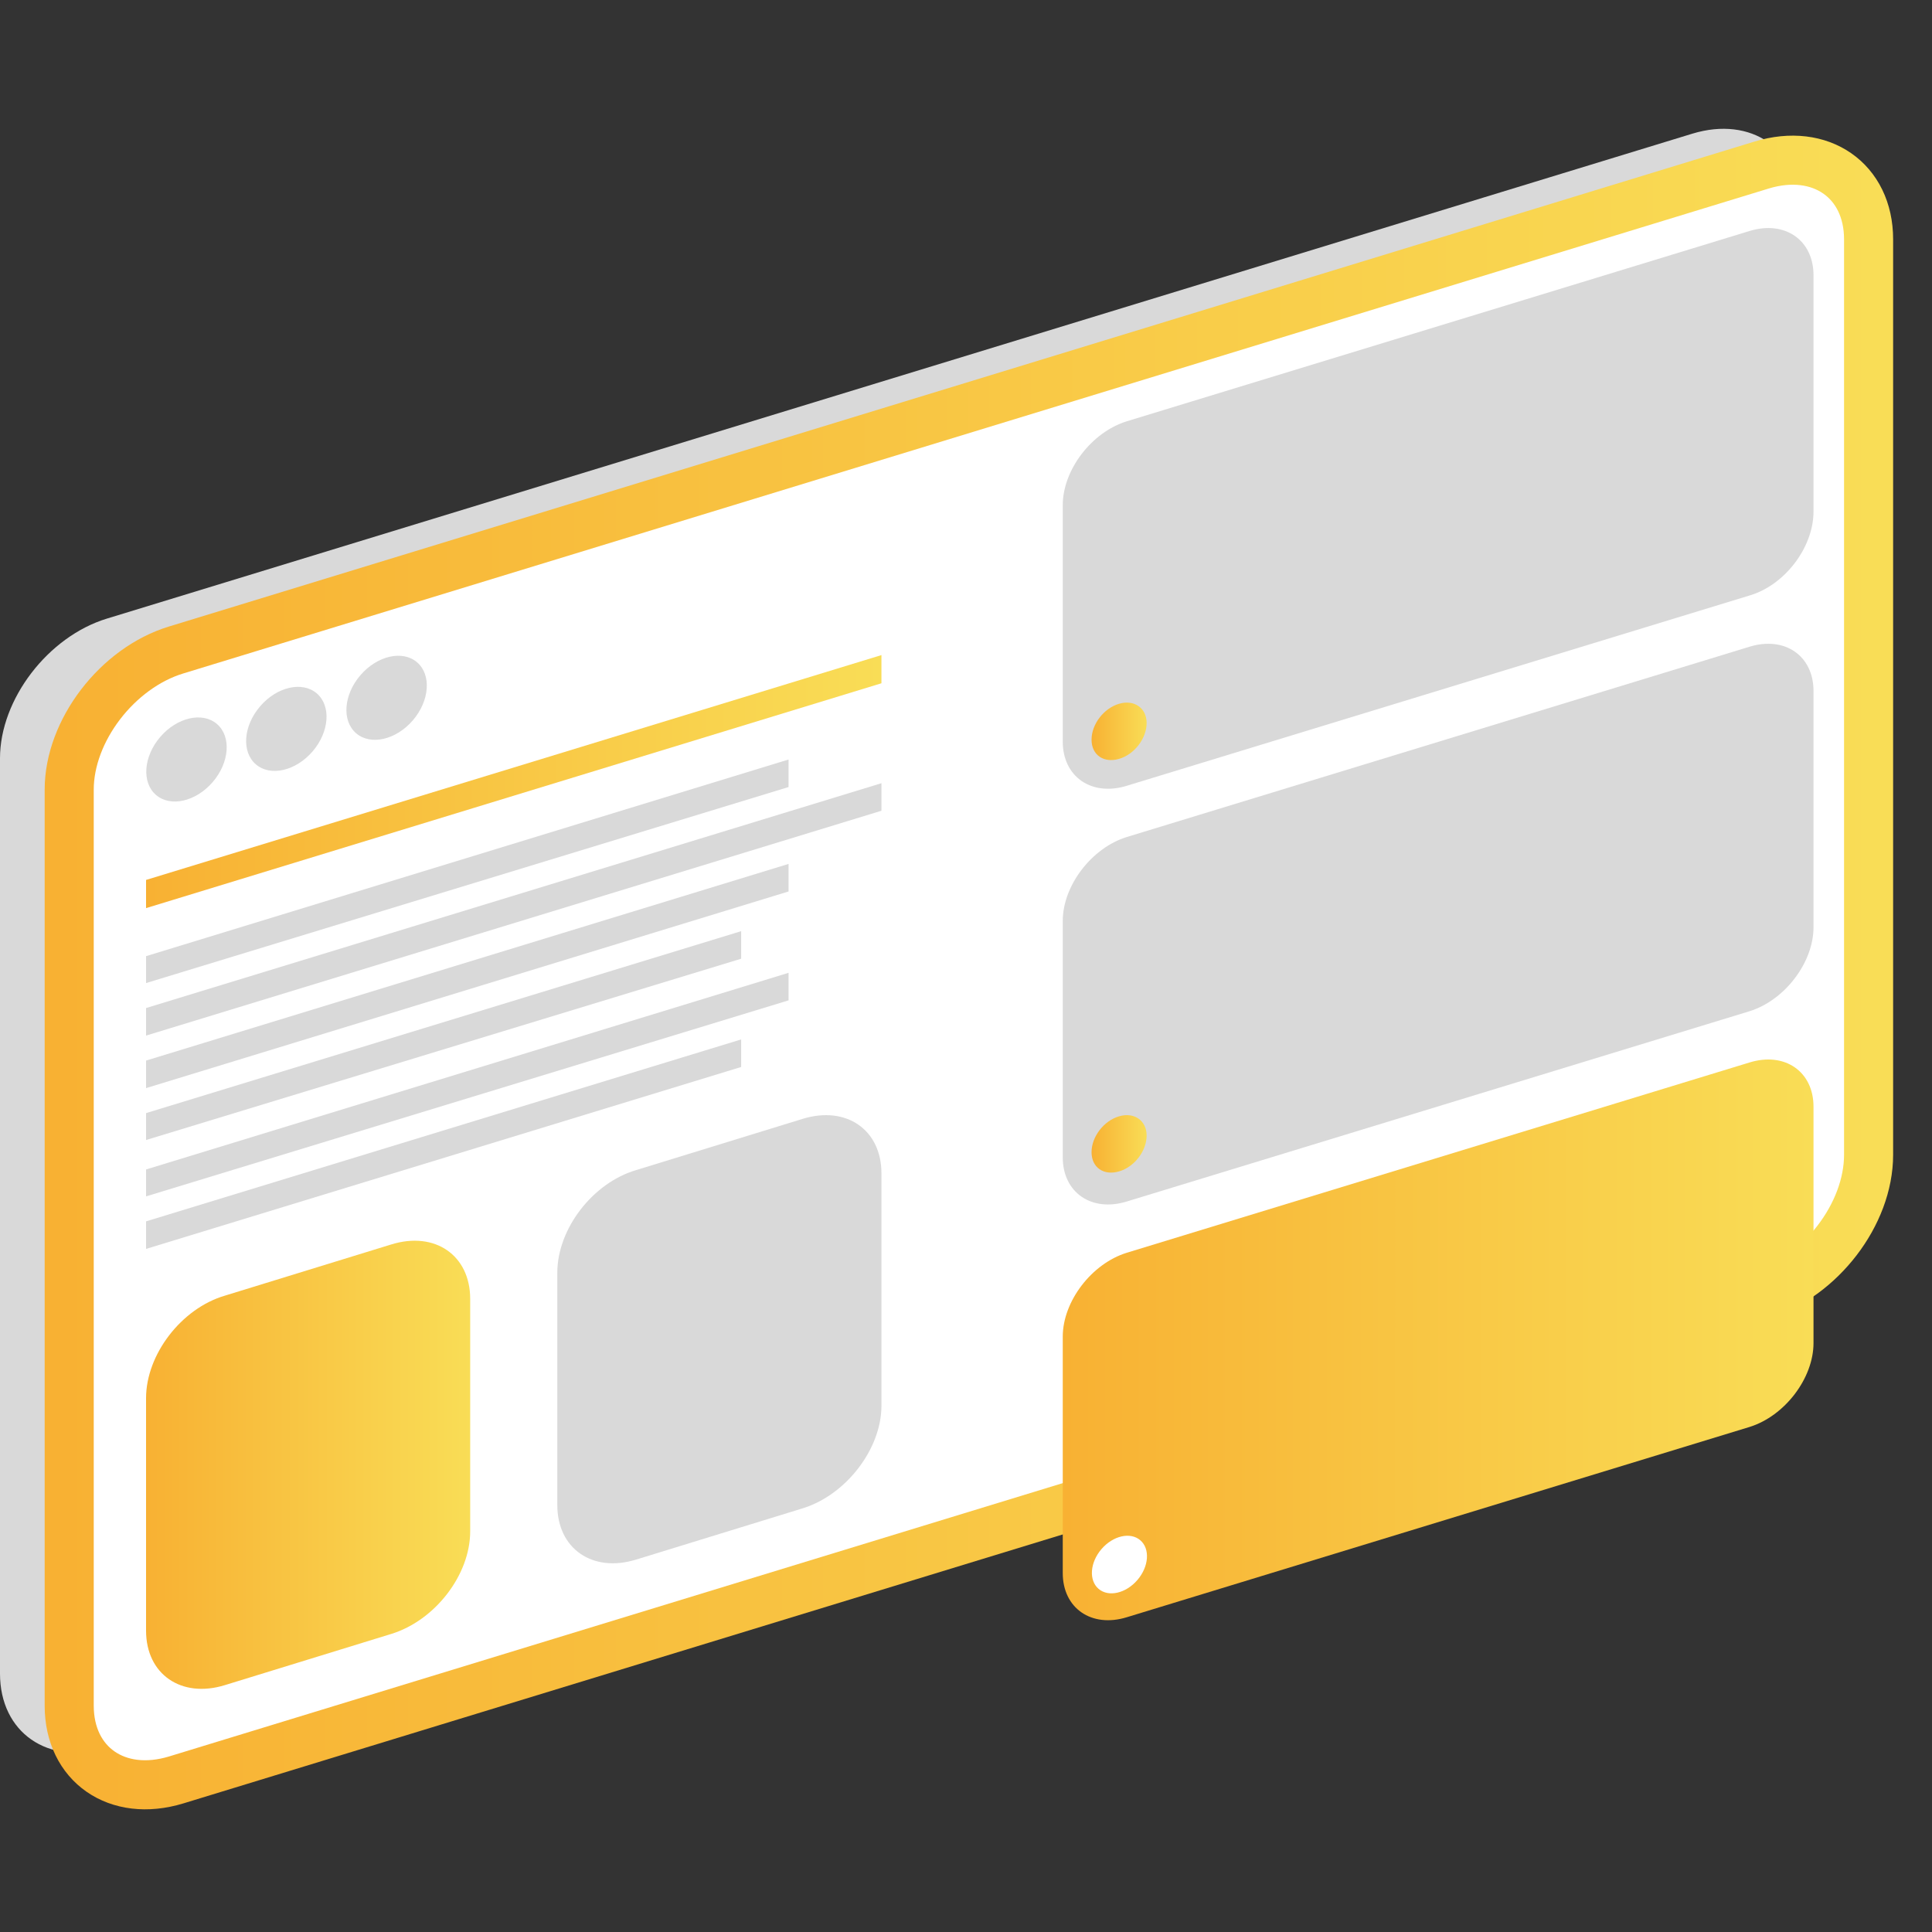
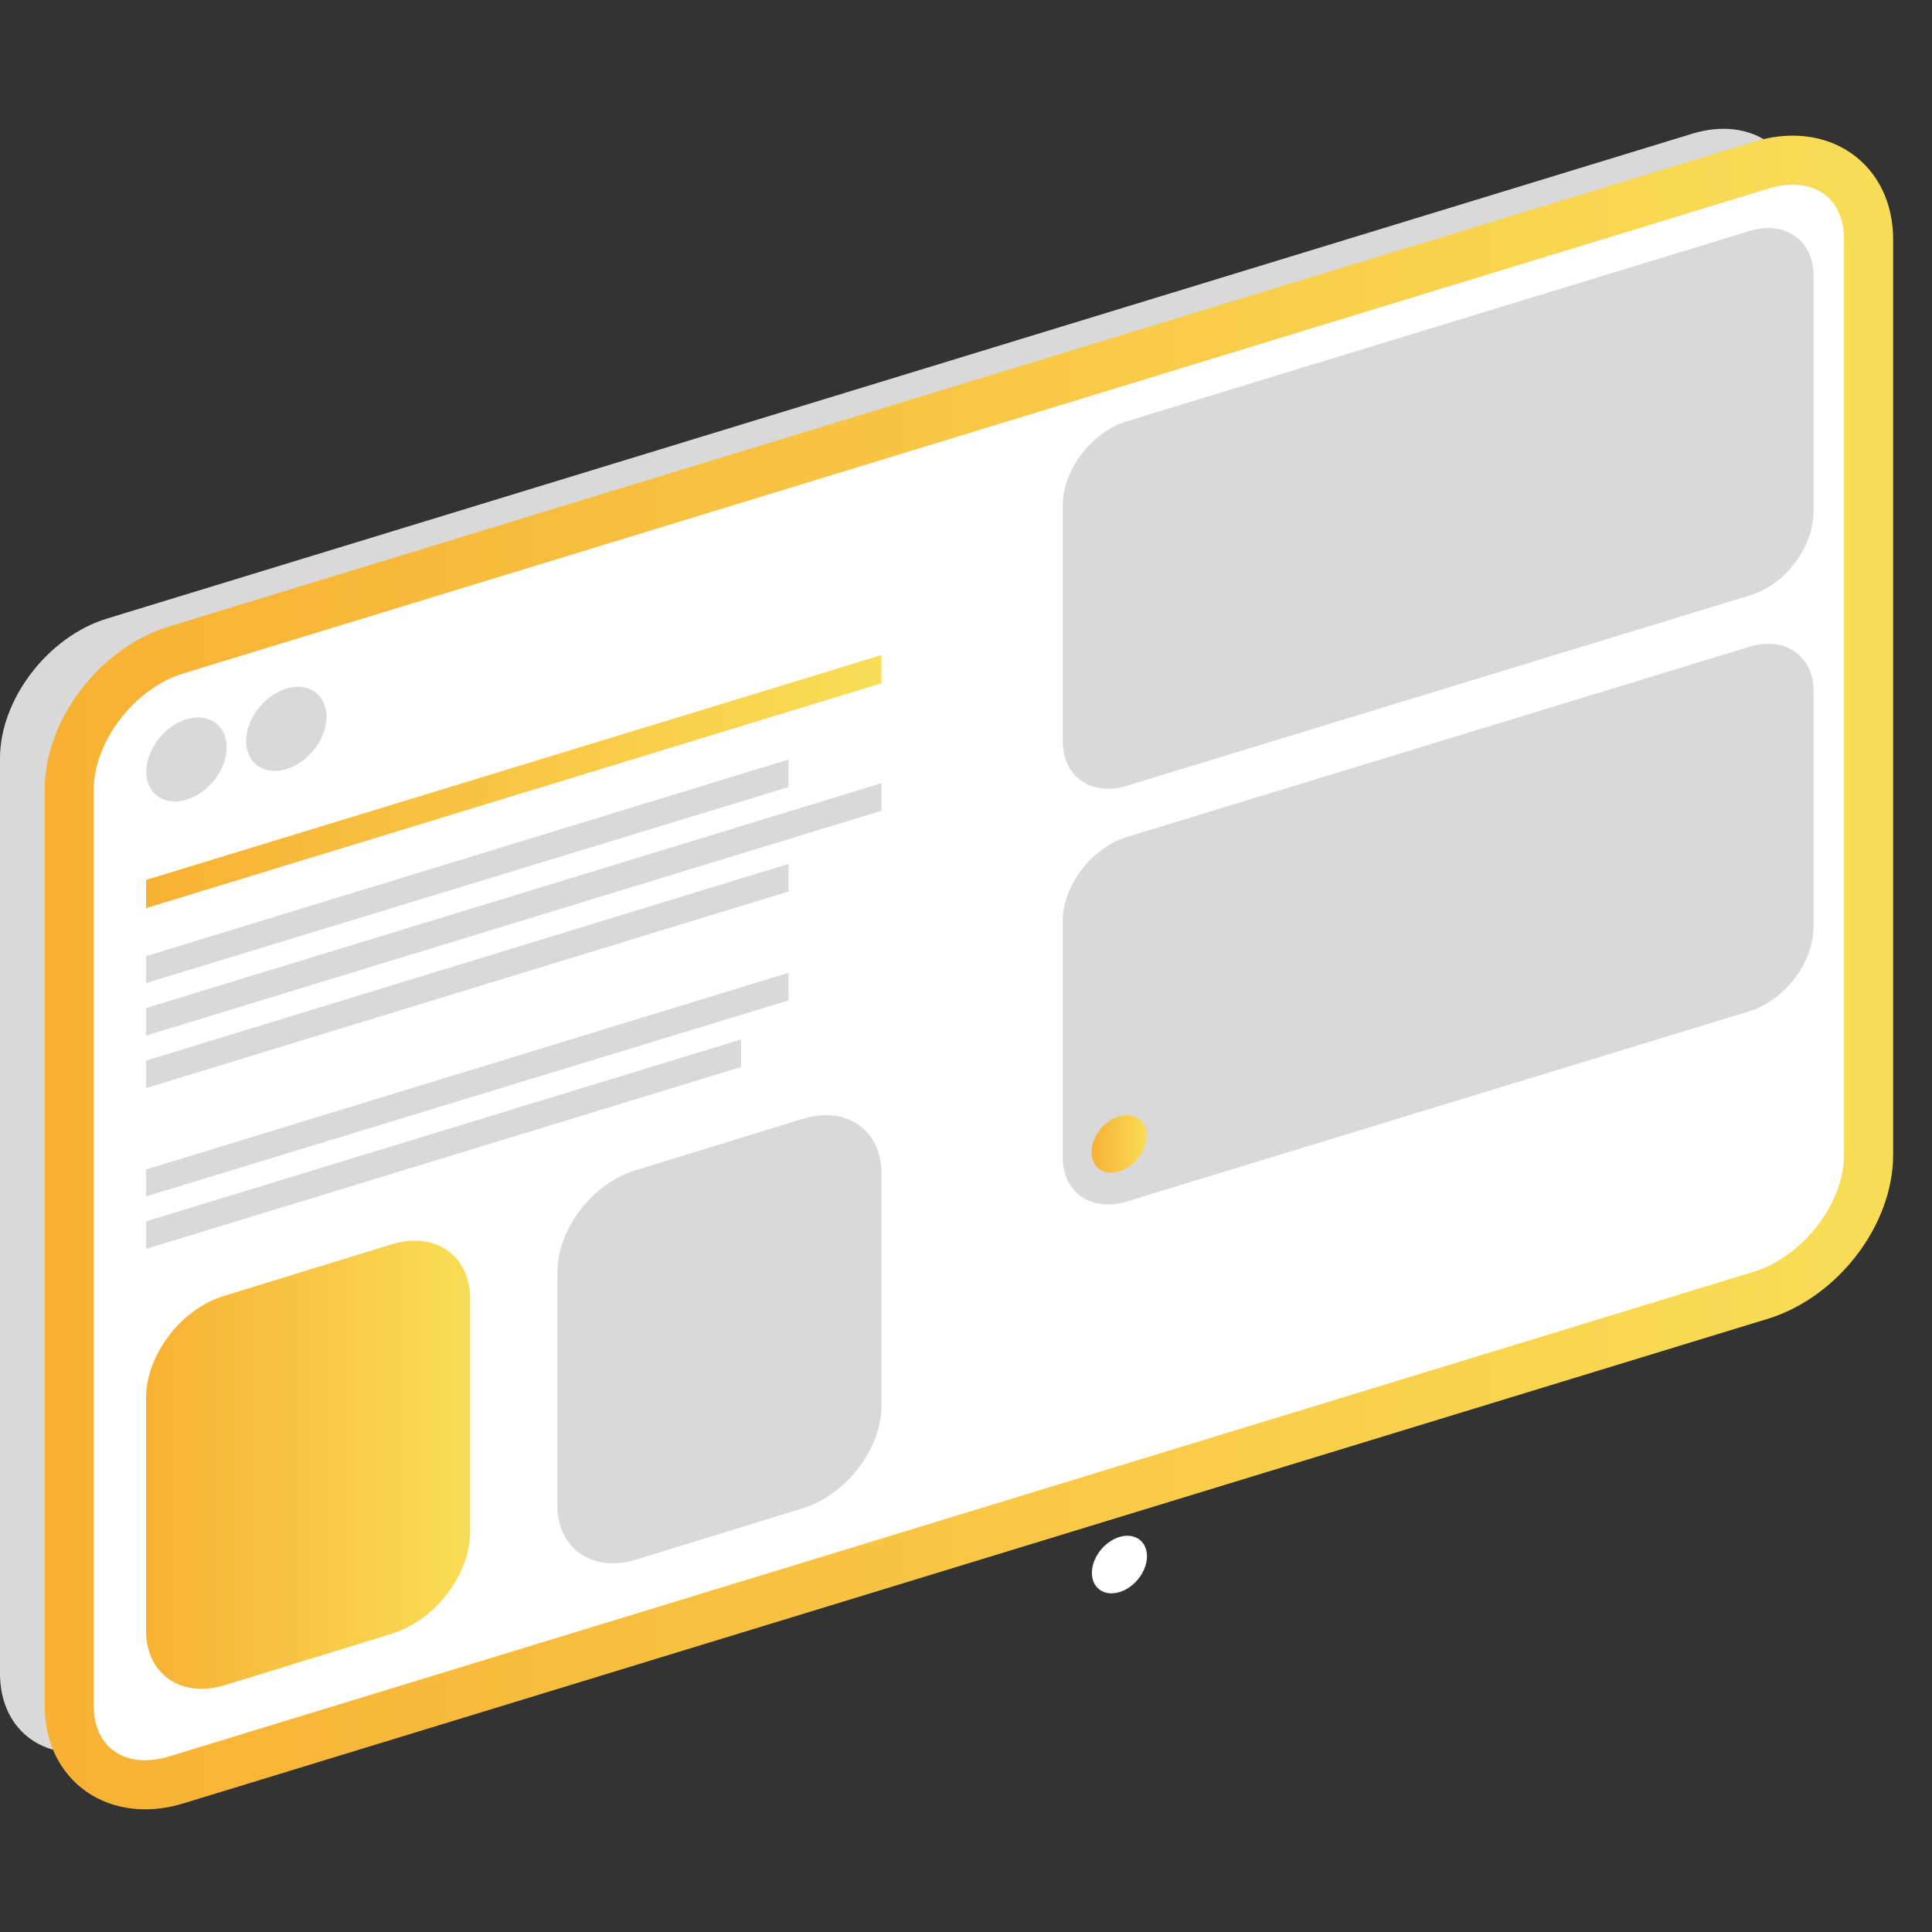
<svg xmlns="http://www.w3.org/2000/svg" width="150" height="150" viewBox="0 0 150 150" fill="none">
  <rect x="0" y="0" width="150" height="150" fill="#333333" stroke="none" />
  <path d="M131.398 98.059L8.306 135.708C3.73 137.1 0 134.514 0 129.939V58.868C0 54.292 3.73 49.419 8.306 48.026L131.398 10.377C135.974 8.984 139.704 11.571 139.704 16.146V87.167C139.704 91.792 135.974 96.617 131.398 98.059Z" fill="#D9D9D9" />
  <path d="M136.771 100.546L13.679 138.194C9.103 139.587 5.373 137.001 5.373 132.425V61.305C5.373 56.73 9.103 51.855 13.679 50.463L136.771 12.814C141.347 11.421 145.077 14.008 145.077 18.583V89.654C145.077 94.279 141.347 99.103 136.771 100.546Z" fill="white" stroke="url(#paint0_linear_0_659)" stroke-width="3.81" stroke-miterlimit="10" />
  <path d="M135.827 46.236L87.485 61.007C84.75 61.852 82.512 60.31 82.512 57.575V39.223C82.512 36.488 84.75 33.553 87.485 32.708L135.827 17.937C138.562 17.091 140.8 18.633 140.8 21.368V39.72C140.8 42.505 138.562 45.44 135.827 46.236Z" fill="#D9D9D9" />
  <path d="M135.827 78.513L87.485 93.284C84.75 94.13 82.512 92.588 82.512 89.853V71.501C82.512 68.765 84.75 65.831 87.485 64.985L135.827 50.214C138.562 49.369 140.8 50.91 140.8 53.646V71.998C140.8 74.733 138.562 77.668 135.827 78.513Z" fill="#D9D9D9" />
-   <path d="M135.827 110.791L87.485 125.562C84.75 126.407 82.512 124.866 82.512 122.13V103.778C82.512 101.043 84.75 98.108 87.485 97.263L135.827 82.492C138.562 81.646 140.8 83.188 140.8 85.924V104.275C140.8 107.011 138.562 109.945 135.827 110.791Z" fill="url(#paint1_linear_0_659)" />
  <path d="M16.517 60.716C17.823 59.194 17.97 57.178 16.845 56.212C15.719 55.245 13.748 55.695 12.441 57.216C11.135 58.738 10.988 60.754 12.114 61.721C13.239 62.687 15.21 62.237 16.517 60.716Z" fill="#D9D9D9" />
  <path d="M24.269 58.34C25.575 56.818 25.722 54.802 24.596 53.836C23.471 52.869 21.5 53.319 20.194 54.84C18.887 56.362 18.74 58.378 19.866 59.345C20.991 60.311 22.962 59.861 24.269 58.34Z" fill="#D9D9D9" />
-   <path d="M32.054 55.926C33.36 54.405 33.507 52.388 32.382 51.422C31.256 50.455 29.285 50.905 27.979 52.427C26.672 53.948 26.526 55.965 27.651 56.931C28.776 57.897 30.747 57.447 32.054 55.926Z" fill="#D9D9D9" />
  <path d="M68.435 53.049L11.34 70.506V68.318L68.435 50.861V53.049Z" fill="url(#paint2_linear_0_659)" />
  <path d="M61.224 61.106L11.34 76.325V74.236L61.224 58.968V61.106Z" fill="#D9D9D9" />
  <path d="M68.435 62.946L11.34 80.403V78.264L68.435 60.808V62.946Z" fill="#D9D9D9" />
  <path d="M61.224 69.213L11.34 84.481V82.343L61.224 67.074V69.213Z" fill="#D9D9D9" />
-   <path d="M57.543 74.435L11.34 88.51V86.421L57.543 72.296V74.435Z" fill="#D9D9D9" />
  <path d="M61.224 77.668L11.34 92.886V90.797L61.224 75.529V77.668Z" fill="#D9D9D9" />
  <path d="M57.543 82.84L11.34 96.965V94.826L57.543 80.701V82.84Z" fill="#D9D9D9" />
-   <path d="M89.025 56.133C89.025 57.326 88.08 58.57 86.887 58.918C85.693 59.266 84.748 58.619 84.748 57.426C84.748 56.232 85.693 54.989 86.887 54.641C88.08 54.292 89.025 54.989 89.025 56.133Z" fill="url(#paint3_linear_0_659)" />
  <path d="M89.025 88.162C89.025 89.355 88.08 90.599 86.887 90.947C85.693 91.295 84.748 90.648 84.748 89.455C84.748 88.261 85.693 87.018 86.887 86.67C88.08 86.322 89.025 87.018 89.025 88.162Z" fill="url(#paint4_linear_0_659)" />
  <path d="M88.309 122.67C89.204 121.628 89.304 120.247 88.533 119.585C87.762 118.922 86.411 119.23 85.517 120.272C84.622 121.314 84.522 122.696 85.293 123.358C86.064 124.02 87.414 123.712 88.309 122.67Z" fill="white" />
  <path d="M62.318 117.107L49.387 121.086C46.005 122.13 43.27 120.24 43.27 116.858V98.805C43.27 95.423 46.005 91.842 49.387 90.847L62.318 86.868C65.7 85.824 68.435 87.714 68.435 91.096V109.149C68.435 112.482 65.7 116.063 62.318 117.107Z" fill="#D9D9D9" />
  <path d="M30.388 126.855L17.457 130.834C14.075 131.878 11.34 129.988 11.34 126.606V108.553C11.34 105.171 14.075 101.59 17.457 100.595L30.388 96.616C33.77 95.572 36.505 97.462 36.505 100.844V118.897C36.505 122.279 33.77 125.81 30.388 126.855Z" fill="url(#paint5_linear_0_659)" />
  <defs>
    <linearGradient id="paint0_linear_0_659" x1="4.324" y1="118.823" x2="146.061" y2="118.823" gradientUnits="userSpaceOnUse">
      <stop stop-color="#F8B133" />
      <stop offset="1" stop-color="#F9DD56" />
    </linearGradient>
    <linearGradient id="paint1_linear_0_659" x1="82.502" y1="121.82" x2="140.779" y2="121.82" gradientUnits="userSpaceOnUse">
      <stop stop-color="#F8B133" />
      <stop offset="1" stop-color="#F9DD56" />
    </linearGradient>
    <linearGradient id="paint2_linear_0_659" x1="11.349" y1="69.412" x2="68.425" y2="69.412" gradientUnits="userSpaceOnUse">
      <stop stop-color="#F8B133" />
      <stop offset="1" stop-color="#F9DD56" />
    </linearGradient>
    <linearGradient id="paint3_linear_0_659" x1="84.765" y1="57.457" x2="89.023" y2="57.457" gradientUnits="userSpaceOnUse">
      <stop stop-color="#F8B133" />
      <stop offset="1" stop-color="#F9DD56" />
    </linearGradient>
    <linearGradient id="paint4_linear_0_659" x1="84.765" y1="89.486" x2="89.023" y2="89.486" gradientUnits="userSpaceOnUse">
      <stop stop-color="#F8B133" />
      <stop offset="1" stop-color="#F9DD56" />
    </linearGradient>
    <linearGradient id="paint5_linear_0_659" x1="11.349" y1="121.384" x2="36.513" y2="121.384" gradientUnits="userSpaceOnUse">
      <stop stop-color="#F8B133" />
      <stop offset="1" stop-color="#F9DD56" />
    </linearGradient>
  </defs>
</svg>